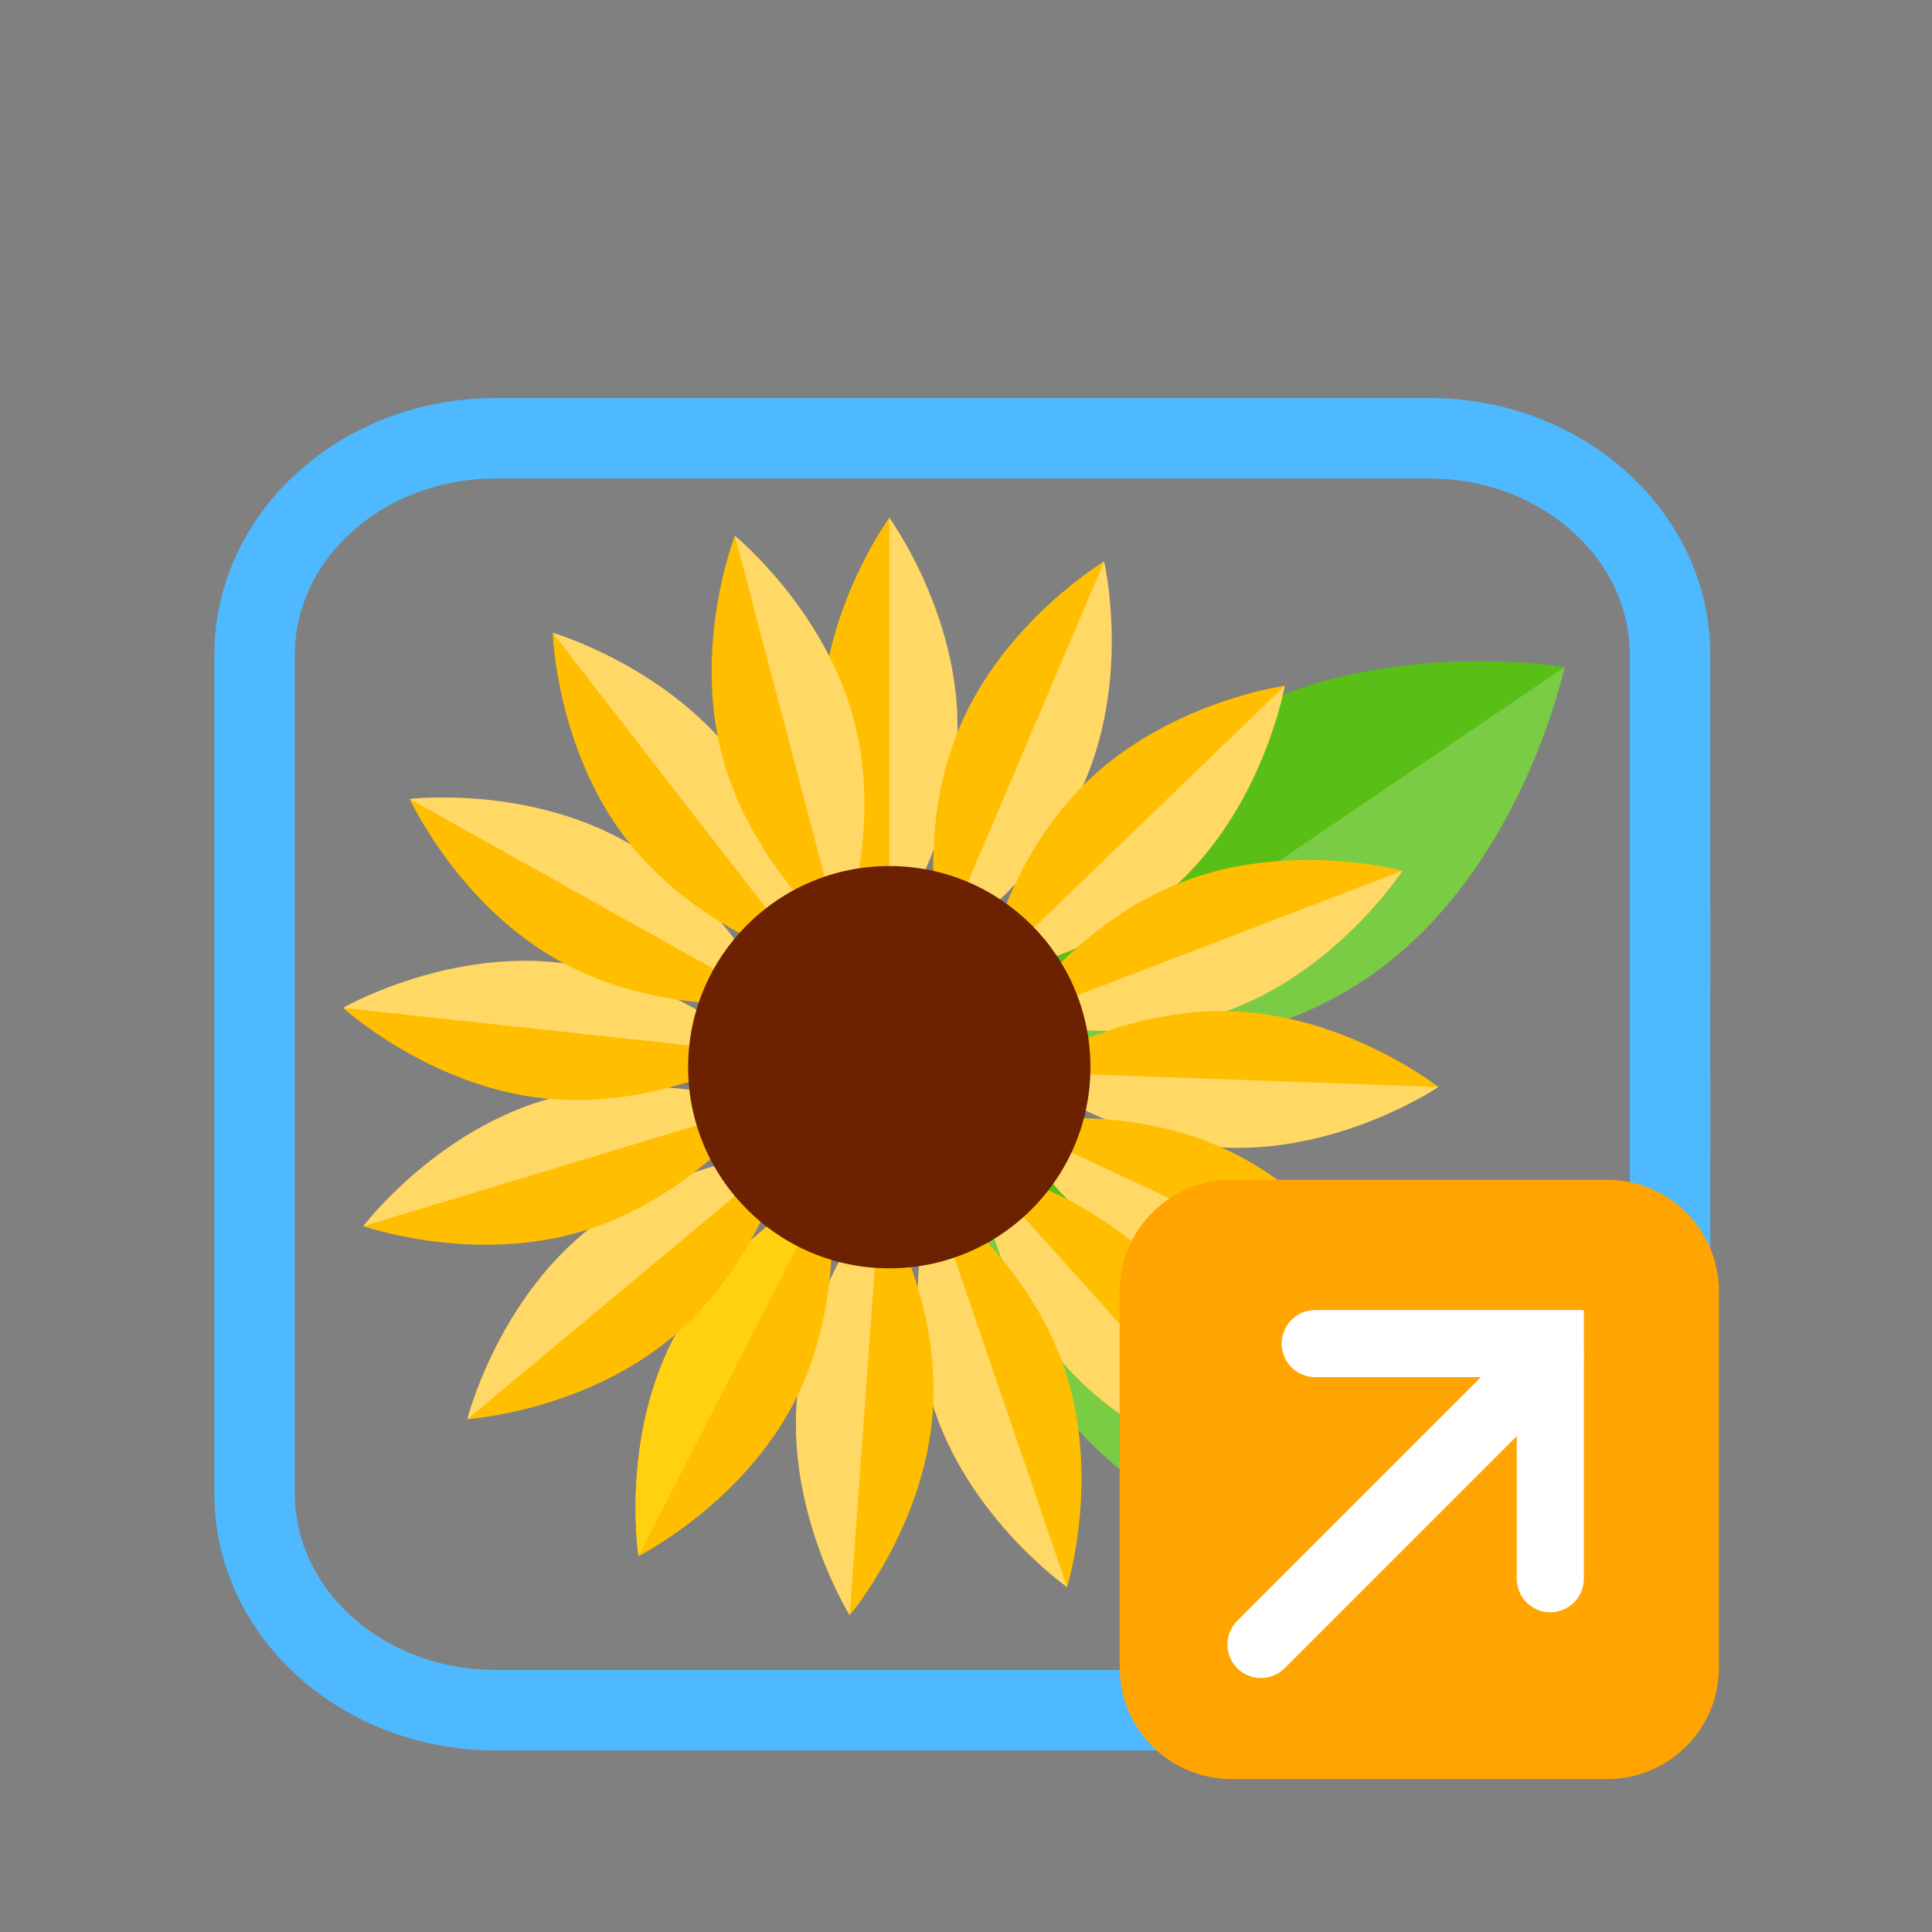
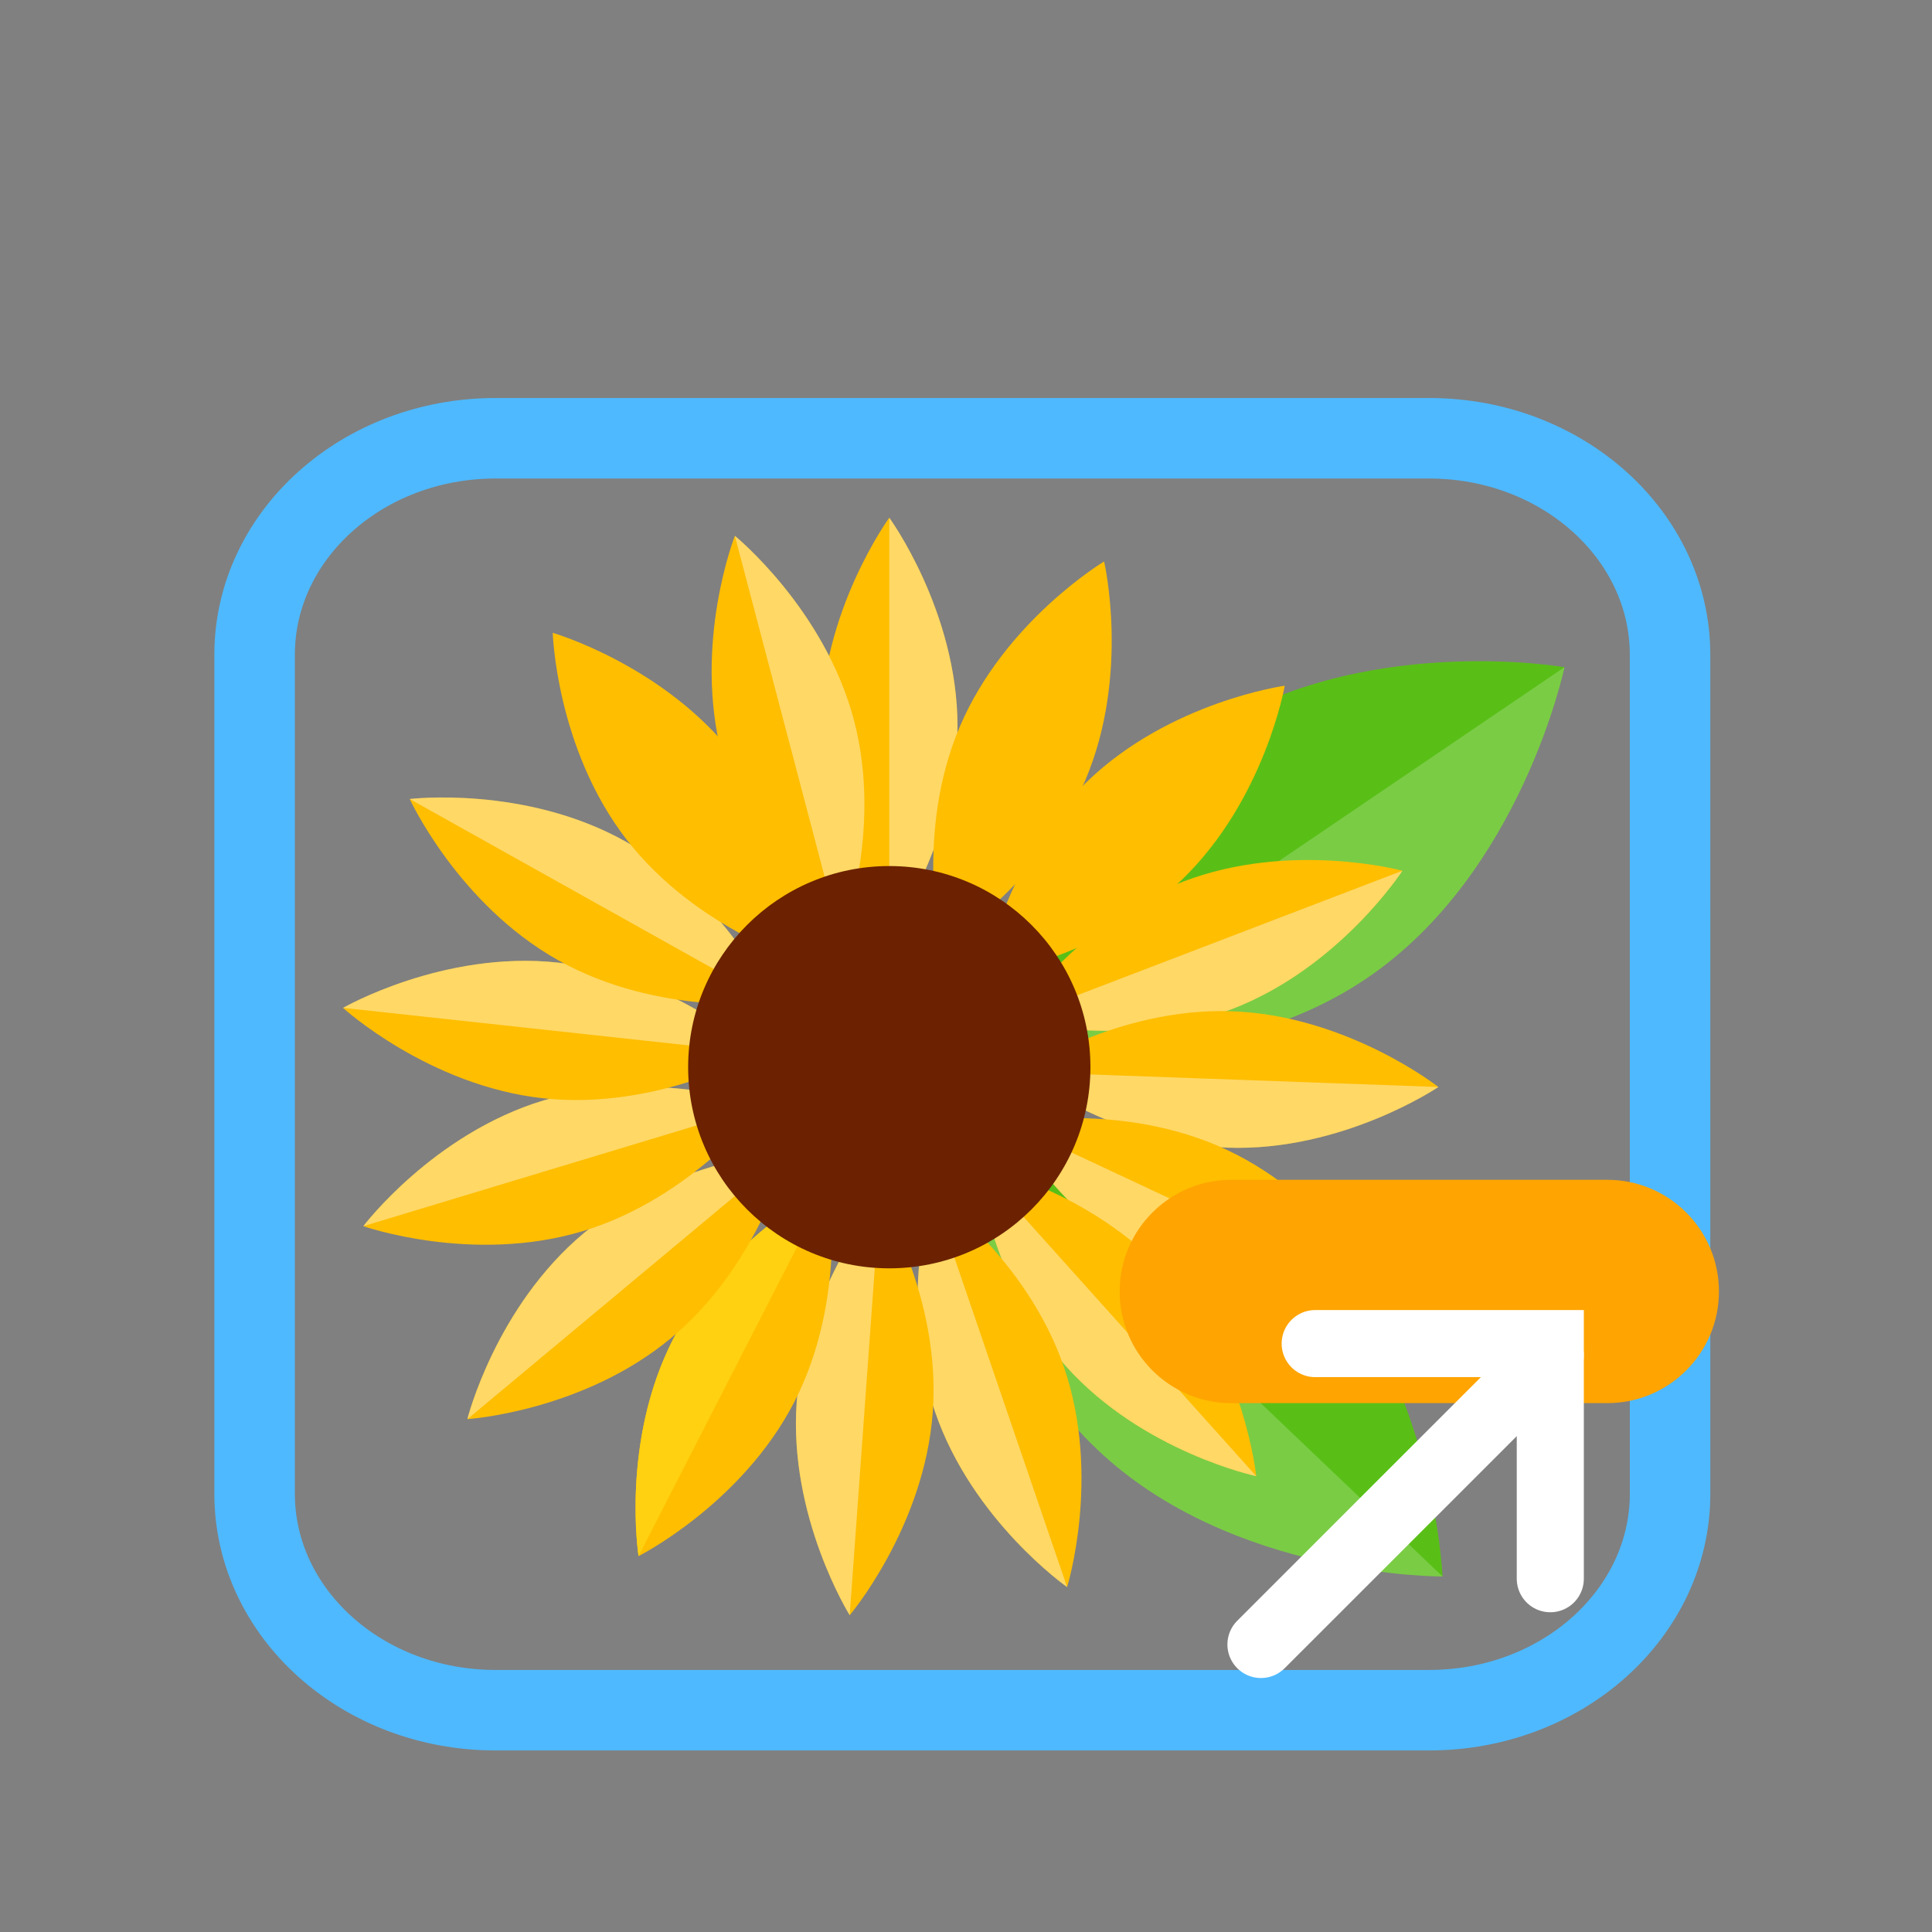
<svg xmlns="http://www.w3.org/2000/svg" version="1.1" id="Layer_1" x="0px" y="0px" width="72px" height="72px" viewBox="0 0 72 72" enable-background="new 0 0 72 72" xml:space="preserve">
  <rect x="0" y="0" width="72" height="72" fill="#808080" stroke="none" />
  <path fill="none" stroke="#4EB9FF" stroke-width="3" stroke-miterlimit="10" d="M62.239,55.666c0,4.455-4.021,8.068-8.978,8.068  H18.467c-4.959,0-8.979-3.613-8.979-8.068V24.401c0-4.455,4.02-8.068,8.979-8.068H53.26c4.957,0,8.978,3.613,8.978,8.068  L62.239,55.666L62.239,55.666z" />
  <g>
    <path fill="#59BF17" d="M50.942,36.453c-5.757,3.908-13.488,2.565-13.488,2.565s1.605-7.681,7.362-11.589   s13.488-2.565,13.488-2.565S56.7,32.545,50.942,36.453z" />
    <path opacity="0.2" fill="#FFFFFF" enable-background="new    " d="M58.304,24.864L37.454,39.017c0,0,7.731,1.344,13.488-2.565   C56.7,32.545,58.304,24.864,58.304,24.864z" />
    <path fill="#59BF17" d="M40.876,54.004c-5.038-4.802-5.358-12.642-5.358-12.642s7.847-0.056,12.883,4.746   c5.038,4.802,5.358,12.642,5.358,12.642S45.914,58.806,40.876,54.004z" />
    <path opacity="0.2" fill="#FFFFFF" enable-background="new    " d="M53.759,58.75L35.518,41.363c0,0,0.321,7.84,5.358,12.642   S53.759,58.75,53.759,58.75z" />
    <g>
      <path fill="#FFBE00" d="M35.684,27.076c0,4.298-2.543,7.782-2.543,7.782s-2.543-3.484-2.543-7.782s2.543-7.782,2.543-7.782    S35.684,22.778,35.684,27.076z" />
      <path opacity="0.4" fill="#FFFFFF" enable-background="new    " d="M33.141,19.294v15.563c0,0,2.543-3.484,2.543-7.782    C35.684,22.778,33.141,19.294,33.141,19.294z" />
    </g>
    <g>
      <path fill="#FFBE00" d="M40.445,29.081c-1.681,3.955-5.383,6.168-5.383,6.168s-0.978-4.201,0.702-8.157    c1.681-3.955,5.383-6.168,5.383-6.168S42.126,25.125,40.445,29.081z" />
-       <path opacity="0.4" fill="#FFFFFF" enable-background="new    " d="M41.148,20.924l-6.086,14.325c0,0,3.703-2.213,5.383-6.168    C42.126,25.125,41.148,20.924,41.148,20.924z" />
    </g>
    <g>
      <path fill="#FFBE00" d="M44.043,32.788c-3.093,2.984-7.366,3.572-7.366,3.572s0.742-4.249,3.836-7.233    c3.093-2.984,7.366-3.572,7.366-3.572S47.137,29.804,44.043,32.788z" />
-       <path opacity="0.4" fill="#FFFFFF" enable-background="new    " d="M47.879,25.555L36.677,36.36c0,0,4.273-0.589,7.366-3.572    C47.137,29.804,47.879,25.555,47.879,25.555z" />
    </g>
    <g>
      <path fill="#FFBE00" d="M45.907,37.607c-4.014,1.537-8.177,0.407-8.177,0.407s2.345-3.621,6.358-5.157    c4.014-1.537,8.177-0.407,8.177-0.407S49.919,36.07,45.907,37.607z" />
      <path opacity="0.4" fill="#FFFFFF" enable-background="new    " d="M52.264,32.449L37.73,38.015c0,0,4.163,1.129,8.177-0.407    C49.919,36.07,52.264,32.449,52.264,32.449z" />
    </g>
    <g>
      <path fill="#FFBE00" d="M45.736,42.77c-4.295-0.155-7.685-2.822-7.685-2.822s3.574-2.416,7.869-2.261    c4.295,0.155,7.685,2.822,7.685,2.822S50.031,42.925,45.736,42.77z" />
      <path opacity="0.4" fill="#FFFFFF" enable-background="new    " d="M53.605,40.509l-15.554-0.561c0,0,3.39,2.667,7.685,2.822    C50.031,42.925,53.605,40.509,53.605,40.509z" />
    </g>
    <g>
      <path fill="#FFBE00" d="M43.561,47.456c-3.892-1.822-5.97-5.602-5.97-5.602s4.234-0.826,8.126,0.996s5.97,5.602,5.97,5.602    S47.454,49.278,43.561,47.456z" />
      <path opacity="0.4" fill="#FFFFFF" enable-background="new    " d="M51.687,48.452l-14.096-6.598c0,0,2.077,3.781,5.97,5.602    C47.453,49.278,51.687,48.452,51.687,48.452z" />
    </g>
    <g>
      <path fill="#FFBE00" d="M39.726,50.919c-2.87-3.199-3.305-7.49-3.305-7.49s4.22,0.894,7.09,4.093    c2.87,3.199,3.305,7.49,3.305,7.49S42.597,54.118,39.726,50.919z" />
      <path opacity="0.4" fill="#FFFFFF" enable-background="new    " d="M46.817,55.012L36.422,43.429c0,0,0.434,4.292,3.305,7.49    C42.597,54.118,46.817,55.012,46.817,55.012z" />
    </g>
    <g>
      <path fill="#FFBE00" d="M34.843,52.606c-1.391-4.066-0.113-8.186-0.113-8.186s3.534,2.474,4.925,6.54s0.113,8.186,0.113,8.186    S36.235,56.673,34.843,52.606z" />
      <path opacity="0.4" fill="#FFFFFF" enable-background="new    " d="M39.768,59.146L34.731,44.42c0,0-1.279,4.12,0.113,8.186    C36.235,56.673,39.768,59.146,39.768,59.146z" />
    </g>
    <g>
      <path fill="#FFBE00" d="M29.69,52.25c0.31-4.286,3.097-7.579,3.097-7.579s2.285,3.658,1.976,7.945    c-0.31,4.286-3.097,7.579-3.097,7.579S29.38,56.537,29.69,52.25z" />
      <path opacity="0.4" fill="#FFFFFF" enable-background="new    " d="M31.666,60.195l1.122-15.523c0,0-2.787,3.291-3.097,7.579    C29.38,56.537,31.666,60.195,31.666,60.195z" />
    </g>
    <path fill="#FFBE00" d="M25.085,49.907c1.961-3.824,5.814-5.764,5.814-5.764s0.673,4.261-1.288,8.085s-5.814,5.764-5.814,5.764   S23.124,53.732,25.085,49.907z" />
    <path fill="#FFD110" d="M23.797,57.992l7.102-13.849c0,0-3.853,1.94-5.814,5.764C23.124,53.732,23.797,57.992,23.797,57.992z" />
    <g>
      <path fill="#FFBE00" d="M21.763,45.95c3.3-2.753,7.605-3.032,7.605-3.032s-1.046,4.185-4.347,6.937    c-3.3,2.753-7.605,3.032-7.605,3.032S18.463,48.704,21.763,45.95z" />
      <path opacity="0.4" fill="#FFFFFF" enable-background="new    " d="M17.417,52.889l11.951-9.97c0,0-4.305,0.279-7.605,3.032    S17.417,52.889,17.417,52.889z" />
    </g>
    <g>
      <path fill="#FFBE00" d="M20.253,41.01c4.114-1.244,8.185,0.183,8.185,0.183s-2.6,3.443-6.713,4.686    c-4.114,1.244-8.185-0.183-8.185-0.183S16.139,42.254,20.253,41.01z" />
      <path opacity="0.4" fill="#FFFFFF" enable-background="new    " d="M13.54,45.696l14.898-4.503c0,0-4.071-1.426-8.185-0.183    C16.139,42.254,13.54,45.696,13.54,45.696z" />
    </g>
    <g>
      <path fill="#FFBE00" d="M20.795,35.873c4.272,0.464,7.462,3.368,7.462,3.368s-3.739,2.152-8.011,1.689    c-4.272-0.464-7.462-3.368-7.462-3.368S16.521,35.408,20.795,35.873z" />
      <path opacity="0.4" fill="#FFFFFF" enable-background="new    " d="M12.784,37.56l15.473,1.681c0,0-3.189-2.904-7.462-3.368    C16.521,35.408,12.784,37.56,12.784,37.56z" />
    </g>
    <g>
      <path fill="#FFBE00" d="M23.302,31.355c3.751,2.097,5.55,6.018,5.55,6.018s-4.282,0.519-8.033-1.578s-5.55-6.018-5.55-6.018    S19.551,29.258,23.302,31.355z" />
      <path opacity="0.4" fill="#FFFFFF" enable-background="new    " d="M15.269,29.776l13.584,7.596c0,0-1.799-3.92-5.55-6.018    C19.551,29.258,15.269,29.776,15.269,29.776z" />
    </g>
    <g>
      <path fill="#FFBE00" d="M27.376,28.178c2.632,3.397,2.756,7.709,2.756,7.709s-4.144-1.197-6.777-4.594    c-2.632-3.397-2.756-7.709-2.756-7.709S24.743,24.781,27.376,28.178z" />
-       <path opacity="0.4" fill="#FFFFFF" enable-background="new    " d="M20.599,23.584l9.533,12.303c0,0-0.123-4.312-2.756-7.709    S20.599,23.584,20.599,23.584z" />
    </g>
    <g>
      <path fill="#FFBE00" d="M31.827,26.847c1.095,4.156-0.478,8.173-0.478,8.173s-3.346-2.722-4.441-6.878s0.478-8.173,0.478-8.173    S30.733,22.69,31.827,26.847z" />
      <path opacity="0.4" fill="#FFFFFF" enable-background="new    " d="M27.386,19.969l3.963,15.051c0,0,1.572-4.016,0.478-8.173    C30.733,22.69,27.386,19.969,27.386,19.969z" />
    </g>
    <circle fill="#6C2200" cx="33.141" cy="39.771" r="7.496" />
    <circle opacity="0.4" fill="#6C2200" enable-background="new    " cx="33.141" cy="39.771" r="3.938" />
  </g>
  <g id="Layer_2_2_">
</g>
  <g id="Layer_2">
    <g id="Layer_2_1_">
      <g>
        <g>
-           <path fill="#FFA400" d="M59.899,43.968c2.298,0,4.161,1.863,4.161,4.161v14.01c0,2.298-1.863,4.161-4.161,4.161H45.888      c-2.298,0-4.161-1.863-4.161-4.161V48.13c0-2.298,1.863-4.161,4.161-4.161h14.011C59.899,43.969,59.899,43.968,59.899,43.968z" />
+           <path fill="#FFA400" d="M59.899,43.968c2.298,0,4.161,1.863,4.161,4.161c0,2.298-1.863,4.161-4.161,4.161H45.888      c-2.298,0-4.161-1.863-4.161-4.161V48.13c0-2.298,1.863-4.161,4.161-4.161h14.011C59.899,43.969,59.899,43.968,59.899,43.968z" />
        </g>
      </g>
    </g>
    <g id="Layer_4">
      <g>
        <g>
          <g>
            <line fill="none" stroke="#FFFFFF" stroke-width="2.5" stroke-linecap="round" x1="46.992" y1="61.285" x2="57.775" y2="50.503" />
          </g>
        </g>
        <polyline fill="none" stroke="#FFFFFF" stroke-width="2.5" stroke-linecap="round" points="57.775,58.834 57.775,50.072      49.013,50.072    " />
      </g>
    </g>
  </g>
</svg>